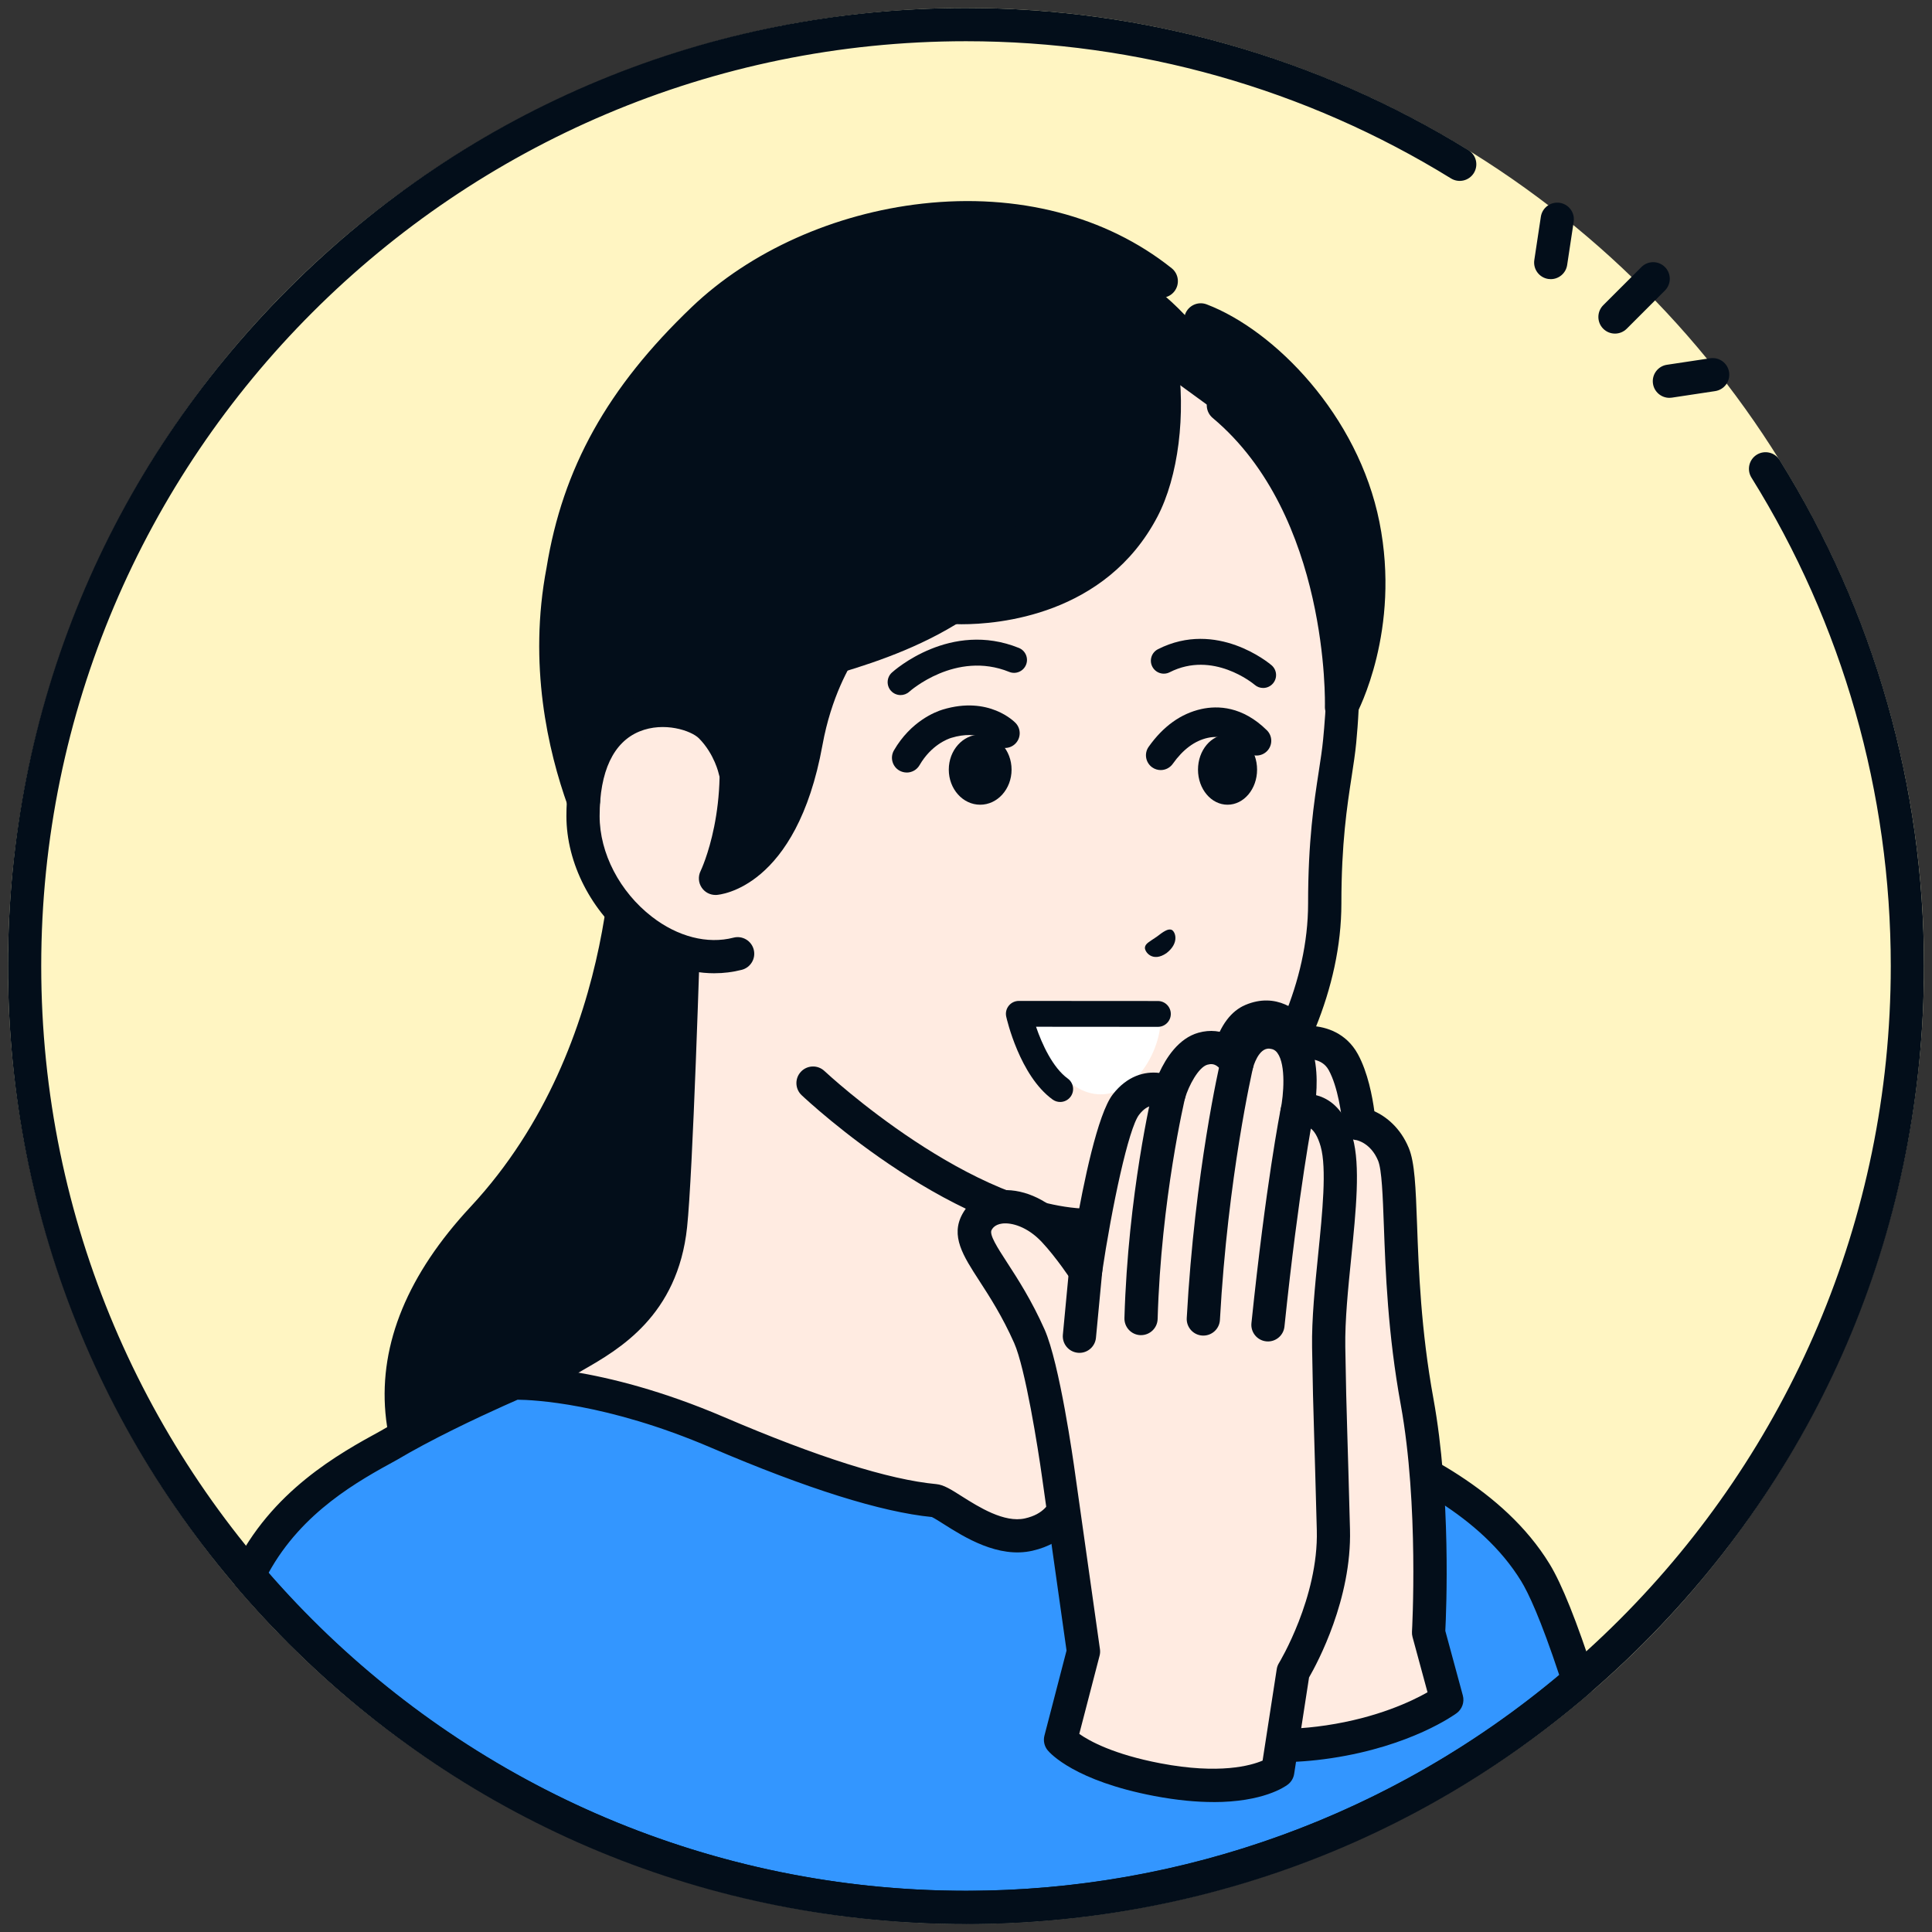
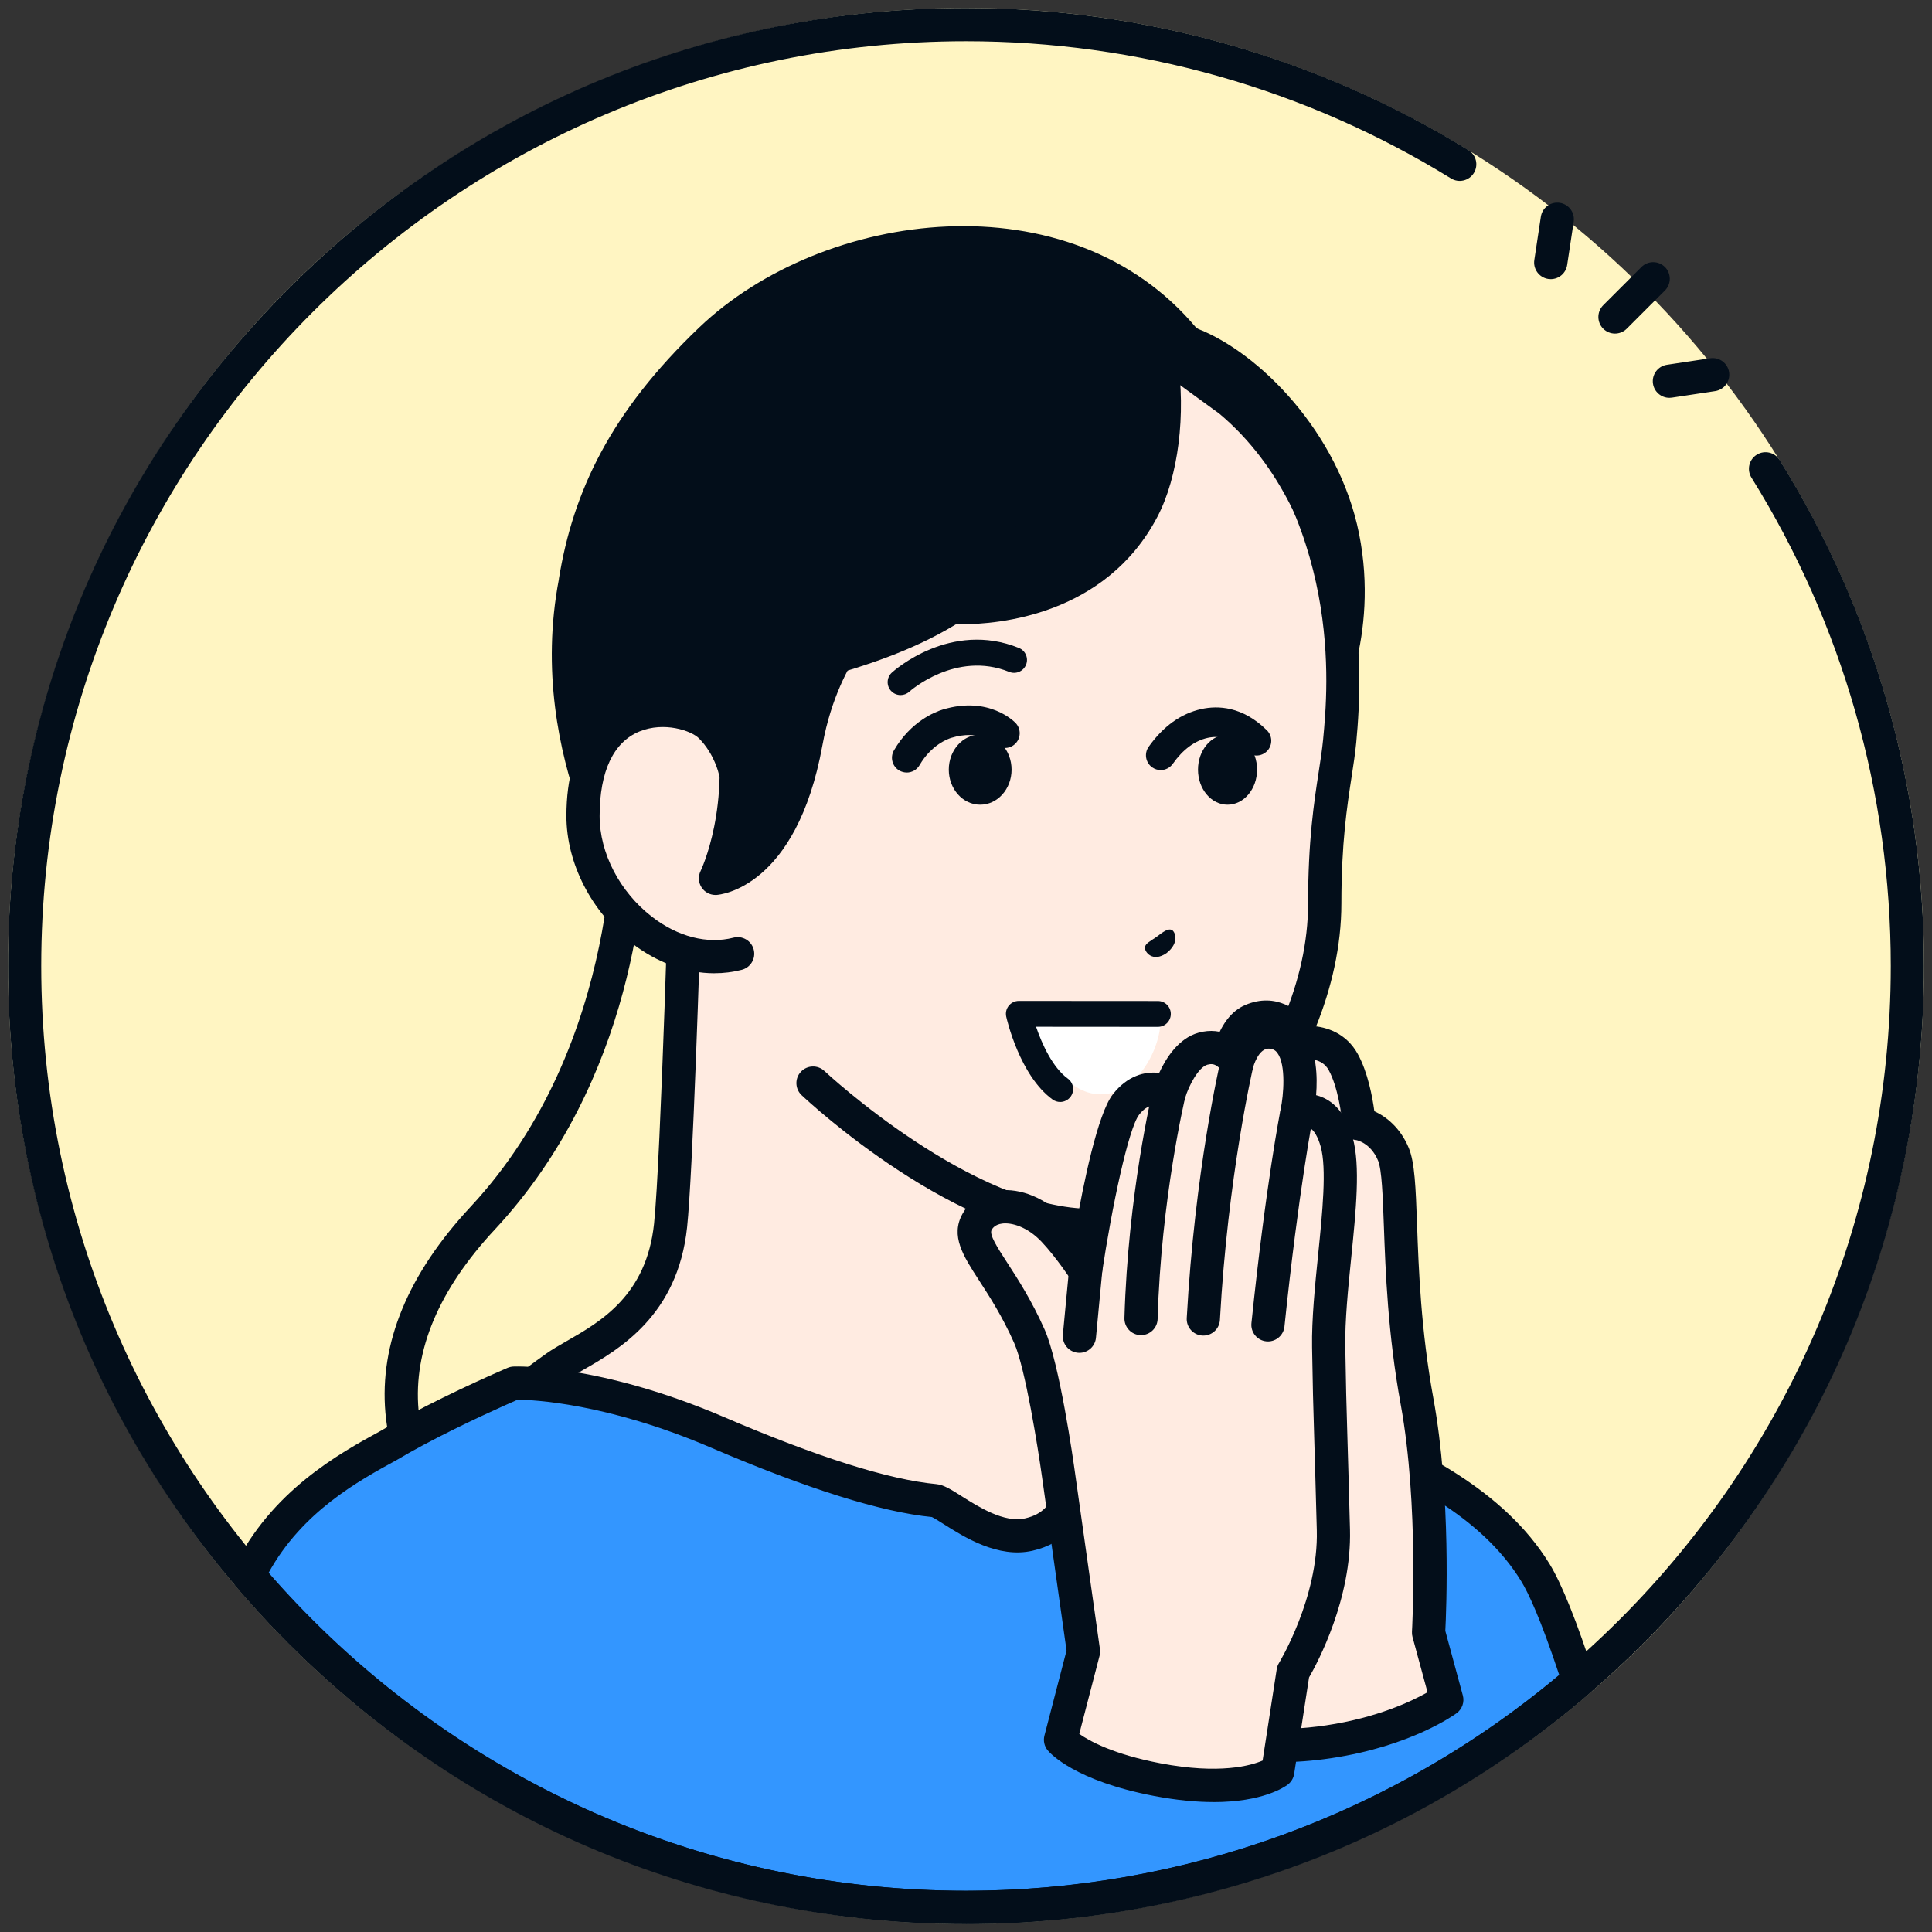
<svg xmlns="http://www.w3.org/2000/svg" width="121" height="121" viewBox="0 0 121 121" fill="none">
  <rect x="0" y="0" width="121" height="121" fill="#333333" stroke="none" />
  <circle cx="60.5" cy="60.5" r="60" fill="#FFF5C2" />
  <g clip-path="url(#clip0_3103_5077)">
-     <path d="M29.975 76.822C20.13 87.394 26.992 95.936 30.265 98.402C34.561 101.639 49.101 100.826 49.101 100.826L50.311 51.04H39.161C39.161 51.04 39.997 66.059 29.975 76.822Z" fill="#030E1A" />
    <path d="M45.427 101.431C40.672 101.431 32.997 101.043 29.893 98.705C27.493 96.897 24.546 93.135 24.139 88.487C23.757 84.134 25.55 79.793 29.468 75.585C39.057 65.287 38.385 50.715 38.377 50.567C38.362 50.282 38.464 50.002 38.661 49.795C38.858 49.587 39.13 49.47 39.417 49.47H50.567C51.141 49.47 51.607 49.936 51.607 50.51C51.607 51.084 51.141 51.55 50.567 51.55H40.478C40.469 55.285 39.737 67.61 30.992 77.002C27.492 80.76 25.884 84.563 26.213 88.303C26.561 92.271 29.089 95.49 31.147 97.041C34.419 99.507 45.36 99.478 49.299 99.258C49.874 99.224 50.363 99.665 50.396 100.239C50.428 100.814 49.989 101.303 49.414 101.337C49.221 101.347 47.641 101.431 45.429 101.431H45.427Z" fill="#030E1A" />
    <path d="M75.6 86.996C70.634 84.936 67.655 82.552 67.225 81.267C66.796 79.982 67.379 71.427 67.379 71.427L55.927 63.392L42.999 52.498C42.999 52.498 42.434 72.598 41.996 76.749C41.355 82.833 36.717 84.271 34.81 85.625C28.056 90.421 25.615 94.347 25.615 94.347L58.845 113.167H76.249L85.498 93.47C85.498 93.47 83.374 90.223 75.6 86.996Z" fill="#FFEBE1" />
    <path d="M76.249 114.209C76.1 114.209 75.95 114.177 75.807 114.11C75.287 113.866 75.063 113.245 75.308 112.725L84.279 93.619C83.428 92.681 80.888 90.317 75.201 87.956C70.455 85.986 66.854 83.431 66.24 81.597C65.817 80.335 66.139 74.477 66.303 71.943L55.33 64.244C55.304 64.226 55.281 64.208 55.258 64.188L43.977 54.684C43.818 60.01 43.388 73.485 43.032 76.86C42.447 82.402 38.756 84.518 36.551 85.783C36.099 86.043 35.707 86.267 35.412 86.476C30.792 89.757 28.234 92.63 27.143 94.017L59.359 112.264C59.86 112.547 60.036 113.182 59.752 113.683C59.469 114.183 58.833 114.359 58.333 114.075L25.102 95.254C24.856 95.115 24.677 94.88 24.606 94.607C24.536 94.332 24.581 94.041 24.731 93.799C24.835 93.633 27.361 89.641 34.207 84.779C34.584 84.512 35.036 84.252 35.516 83.978C37.614 82.774 40.489 81.127 40.962 76.642C41.392 72.577 41.954 52.673 41.96 52.471C41.971 52.072 42.21 51.714 42.575 51.552C42.94 51.388 43.365 51.448 43.671 51.705L56.564 62.568L67.978 70.577C68.276 70.786 68.443 71.136 68.419 71.5C68.148 75.466 67.993 80.203 68.214 80.941C68.441 81.617 70.717 83.843 75.999 86.036C83.978 89.346 86.276 92.758 86.369 92.901C86.566 93.203 86.593 93.586 86.44 93.912L77.191 113.609C77.014 113.986 76.64 114.207 76.249 114.207V114.209Z" fill="#030E1A" />
    <path d="M60.27 16.116C45.36 16.309 43.102 32.83 43.041 39.805C43 44.504 43 48.938 43 48.938V55.887L50.92 67.834C50.92 67.834 60.455 76.832 68.485 76.751C73.216 76.702 82.967 67.112 82.967 56.586C82.967 51.206 83.683 48.685 83.901 46.418C84.343 41.741 84.681 31.921 76.533 23.362C72.673 19.308 65.592 16.049 60.27 16.116Z" fill="#FFEBE1" />
    <path d="M64.25 63.851H72.688C72.688 65.726 71.188 68.538 68.938 68.538C66.688 68.538 65.188 65.726 64.25 63.851Z" fill="white" />
    <path d="M68.375 77.791C60.051 77.791 50.605 68.967 50.205 68.59C49.787 68.196 49.768 67.538 50.163 67.12C50.557 66.702 51.215 66.683 51.634 67.076C51.726 67.164 60.97 75.778 68.474 75.709C72.676 75.667 81.925 66.393 81.925 56.585C81.925 52.655 82.296 50.249 82.594 48.314C82.708 47.573 82.807 46.933 82.866 46.317C83.18 42.99 84.139 32.857 75.78 24.079C72.024 20.134 65.224 17.099 60.285 17.156C54.251 17.235 49.789 20.167 47.025 25.87C44.434 31.217 44.105 37.403 44.084 39.814C44.043 44.455 44.043 48.893 44.043 48.938V55.887C44.043 56.462 43.577 56.927 43.003 56.927C42.429 56.927 41.963 56.462 41.963 55.887V48.938C41.963 48.893 41.963 44.446 42.004 39.796C42.04 35.707 43.089 15.297 60.26 15.076C65.789 15.004 73.112 18.258 77.289 22.643C80.957 26.495 83.37 31.033 84.459 36.127C85.368 40.379 85.168 44.093 84.94 46.515C84.875 47.192 84.767 47.891 84.653 48.632C84.366 50.495 84.01 52.816 84.01 56.586C84.01 67.233 74.196 77.734 68.498 77.791C68.459 77.791 68.419 77.791 68.38 77.791H68.375Z" fill="#030E1A" />
    <path d="M34.999 36.272C35.885 30.788 38.234 25.823 43.785 20.516C51.554 13.089 67.034 11.045 74.948 20.566C78.822 22.041 83.848 27.059 85.119 33.43C86.412 39.909 83.764 44.804 83.764 44.804C83.764 44.804 84.164 32.44 76.365 25.908L72.458 23.065C73.776 28.014 71.601 33.366 68.726 35.758C65.601 38.826 59.706 38.455 59.706 38.455C59.706 38.455 57.815 39.923 52.122 41.657C51.519 42.721 50.684 44.535 50.234 47.01C48.733 55.287 44.558 55.539 44.558 55.539C44.558 55.539 46.256 50.663 45.589 48.141C45.311 47.093 44.828 46.612 44.262 46.04C42.763 44.522 36.806 43.788 36.3 50.67C35.019 47.108 33.911 41.976 35.004 36.271L34.999 36.272Z" fill="#030E1A" />
    <path d="M44.514 45.511C42.948 43.926 36.512 43.191 36.512 51.105C36.512 56.145 41.568 60.927 46.197 59.73L46.036 48.269C46.036 48.269 45.743 46.754 44.514 45.51V45.511Z" fill="#FFEBE1" />
-     <path d="M84.019 45.316C83.928 45.316 83.837 45.304 83.746 45.28C83.281 45.154 82.962 44.724 82.978 44.242C82.981 44.123 83.26 32.298 75.951 26.177C75.511 25.809 75.452 25.152 75.822 24.712C76.192 24.271 76.847 24.212 77.287 24.582C81.937 28.476 83.816 34.235 84.567 38.529C84.749 36.953 84.752 35.105 84.354 33.104C83.209 27.366 78.614 22.448 74.833 21.007C74.296 20.802 74.026 20.201 74.23 19.665C74.435 19.128 75.036 18.858 75.572 19.062C79.822 20.681 85.06 26.009 86.393 32.696C87.744 39.465 85.046 44.556 84.932 44.769C84.747 45.112 84.391 45.315 84.017 45.315L84.019 45.316Z" fill="#030E1A" />
-     <path d="M36.547 51.174C36.12 51.174 35.72 50.91 35.567 50.486C34.319 47.013 33.074 41.607 34.229 35.562C35.241 29.313 38.045 24.277 43.32 19.235C46.984 15.732 52.254 13.369 57.775 12.752C63.733 12.086 69.274 13.523 73.378 16.796C73.828 17.153 73.901 17.809 73.543 18.258C73.186 18.707 72.531 18.781 72.081 18.423C64.081 12.044 51.262 14.523 44.759 20.739C39.829 25.452 37.214 30.131 36.281 35.91C36.279 35.92 36.278 35.929 36.275 35.94C35.205 41.527 36.364 46.551 37.525 49.783C37.719 50.324 37.438 50.919 36.898 51.114C36.783 51.156 36.664 51.176 36.547 51.176V51.174Z" fill="#030E1A" />
    <path d="M52.395 42.163C51.947 42.163 51.534 41.872 51.399 41.421C51.233 40.871 51.546 40.291 52.097 40.125C54.322 39.459 57.195 38.472 59.676 36.745C62.359 34.879 64.953 32.461 65.754 27.46C65.844 26.892 66.379 26.506 66.946 26.598C67.514 26.689 67.9 27.223 67.809 27.79C66.881 33.573 63.778 36.425 60.865 38.453C58.141 40.348 55.067 41.407 52.694 42.118C52.595 42.148 52.494 42.162 52.395 42.162V42.163Z" fill="#030E1A" />
    <path d="M60.251 39.097C59.843 39.097 59.586 39.079 59.529 39.075C58.956 39.029 58.528 38.529 58.572 37.956C58.617 37.384 59.117 36.956 59.69 36.999C60.002 37.022 67.443 37.498 70.643 31.399C71.494 29.779 72.277 26.527 71.683 22.695C71.594 22.126 71.984 21.594 72.552 21.507C73.12 21.419 73.652 21.808 73.739 22.376C74.292 25.942 73.799 29.863 72.486 32.367C69.233 38.562 62.481 39.096 60.249 39.096L60.251 39.097Z" fill="#030E1A" />
    <path d="M44.74 60.954C45.322 60.954 45.898 60.883 46.458 60.739C47.014 60.595 47.349 60.028 47.205 59.472C47.061 58.916 46.494 58.581 45.938 58.725C44.309 59.146 42.447 58.669 40.83 57.416C38.809 55.852 37.554 53.433 37.554 51.107C37.554 48.313 38.416 46.482 40.047 45.812C41.589 45.179 43.293 45.757 43.776 46.243C44.752 47.232 45.016 48.463 45.019 48.475C45.134 49.036 45.681 49.401 46.242 49.288C46.802 49.176 47.169 48.635 47.059 48.072C47.044 47.997 46.69 46.231 45.256 44.781C44.121 43.633 41.505 42.964 39.256 43.887C37.844 44.467 35.474 46.177 35.474 51.107C35.474 54.063 37.038 57.111 39.557 59.062C41.159 60.301 42.979 60.955 44.742 60.955L44.74 60.954Z" fill="#030E1A" />
    <path d="M44.81 56.051C44.463 56.051 44.135 55.877 43.943 55.585C43.738 55.276 43.714 54.879 43.88 54.547C43.898 54.509 45.847 50.447 44.723 44.692C44.613 44.129 44.98 43.582 45.545 43.472C46.108 43.362 46.655 43.73 46.765 44.294C47.464 47.873 47.108 50.85 46.633 52.831C47.643 51.812 48.811 49.894 49.463 46.296C50.084 42.875 51.423 40.615 51.968 39.803C52.288 39.327 52.936 39.201 53.412 39.521C53.889 39.841 54.015 40.489 53.695 40.965C53.222 41.669 52.06 43.633 51.51 46.667C49.881 55.644 45.076 56.038 44.871 56.05C44.85 56.05 44.829 56.051 44.808 56.051H44.81Z" fill="#030E1A" />
    <path d="M60.497 119.46C75.15 119.46 88.554 114.113 98.867 105.264C97.862 102.162 96.922 99.735 96.165 98.495C92.866 93.099 86.013 90.833 83.273 89.428C80.533 88.024 78.114 87.192 78.114 87.192C78.114 87.192 73.957 90.335 67.586 93.23C66.857 93.561 66.901 95.541 64.434 96.108C61.968 96.673 59.263 94.051 58.543 93.984C56.688 93.812 52.855 93.099 44.942 89.71C37.279 86.427 32.199 86.626 32.199 86.626C32.199 86.626 29.019 87.985 26.054 89.569C25.469 89.882 24.895 90.202 24.354 90.523C21.593 92.032 17.715 94.234 15.568 98.672C26.383 111.39 42.497 119.46 60.5 119.46H60.497Z" fill="#3396FF" />
    <path d="M60.497 120.5C42.871 120.5 26.205 112.789 14.773 99.345C14.505 99.031 14.45 98.59 14.629 98.218C16.972 93.376 21.262 91.025 23.835 89.619C24.352 89.312 24.929 88.989 25.55 88.657C25.553 88.655 25.558 88.652 25.561 88.651C28.532 87.062 31.656 85.725 31.789 85.669C31.906 85.62 32.029 85.591 32.157 85.586C32.373 85.577 37.56 85.415 45.351 88.753C51.206 91.261 55.676 92.673 58.638 92.949C59.102 92.993 59.547 93.274 60.22 93.701C61.286 94.375 62.897 95.394 64.2 95.095C65.374 94.826 65.71 94.192 66.068 93.52C66.312 93.062 66.587 92.543 67.155 92.285C73.333 89.477 77.445 86.394 77.486 86.363C77.762 86.154 78.124 86.097 78.452 86.21C78.554 86.245 80.974 87.083 83.748 88.505C84.199 88.737 84.779 88.996 85.451 89.3C88.706 90.765 94.156 93.22 97.052 97.955C97.814 99.201 98.757 101.553 99.856 104.947C99.985 105.346 99.862 105.784 99.543 106.057C88.685 115.374 74.818 120.505 60.495 120.505L60.497 120.5ZM16.811 98.523C27.831 111.176 43.714 118.419 60.497 118.419C74.091 118.419 87.259 113.632 97.66 104.923C96.478 101.356 95.716 99.756 95.277 99.037C92.716 94.849 87.83 92.65 84.596 91.194C83.897 90.88 83.294 90.608 82.797 90.354C80.882 89.372 79.112 88.672 78.276 88.358C77.02 89.252 73.318 91.757 68.106 94.135C68.052 94.216 67.969 94.372 67.905 94.493C67.479 95.295 66.765 96.639 64.664 97.121C62.515 97.614 60.381 96.263 59.107 95.456C58.839 95.286 58.51 95.079 58.364 95.011C55.187 94.698 50.534 93.236 44.53 90.665C37.996 87.865 33.368 87.671 32.417 87.663C31.694 87.979 29.023 89.159 26.542 90.486C26.539 90.486 26.536 90.489 26.533 90.49C25.932 90.812 25.376 91.125 24.881 91.418C24.871 91.424 24.86 91.43 24.85 91.436C22.466 92.739 18.922 94.674 16.812 98.523H16.811Z" fill="#030E1A" />
    <path d="M71.705 59.344C71.728 59.089 72.004 58.974 72.443 58.669C72.869 58.34 73.145 58.154 73.366 58.23C73.595 58.31 73.906 59.033 73.058 59.693C72.179 60.3 71.683 59.607 71.705 59.344Z" fill="#030E1A" />
    <path d="M56.403 43.532C56.184 43.532 55.964 43.444 55.803 43.268C55.503 42.937 55.527 42.425 55.857 42.124C56.006 41.989 59.533 38.848 63.814 40.581C64.228 40.749 64.428 41.221 64.26 41.634C64.092 42.049 63.62 42.249 63.207 42.081C59.86 40.725 56.976 43.296 56.947 43.322C56.792 43.463 56.597 43.532 56.403 43.532Z" fill="#030E1A" />
-     <path d="M79.11 43.087C78.924 43.087 78.737 43.024 78.586 42.894C78.482 42.806 75.963 40.728 73.255 42.103C72.857 42.306 72.37 42.147 72.167 41.748C71.964 41.35 72.123 40.863 72.522 40.66C76.204 38.791 79.498 41.544 79.636 41.663C79.976 41.953 80.016 42.464 79.726 42.803C79.566 42.991 79.339 43.087 79.11 43.087Z" fill="#030E1A" />
    <path d="M66.397 69.016C66.232 69.016 66.067 68.966 65.922 68.861C63.862 67.367 63.052 63.821 63.019 63.671C62.966 63.431 63.023 63.18 63.178 62.989C63.331 62.798 63.564 62.687 63.809 62.687L72.519 62.693C72.965 62.693 73.327 63.055 73.327 63.503C73.327 63.949 72.965 64.311 72.519 64.311L64.887 64.305C65.257 65.389 65.93 66.865 66.874 67.55C67.236 67.813 67.317 68.318 67.054 68.68C66.896 68.898 66.648 69.016 66.399 69.016H66.397Z" fill="#030E1A" />
    <path d="M56.788 48.382C56.63 48.382 56.471 48.342 56.323 48.258C55.882 48.001 55.731 47.435 55.988 46.994C57.051 45.165 58.59 44.578 59.036 44.442C61.944 43.556 63.545 45.216 63.612 45.286C63.962 45.659 63.944 46.244 63.572 46.594C63.204 46.941 62.625 46.926 62.275 46.564C62.218 46.508 61.324 45.679 59.576 46.212C59.374 46.274 58.331 46.645 57.589 47.924C57.417 48.22 57.106 48.384 56.788 48.384V48.382Z" fill="#030E1A" />
    <path d="M72.694 48.229C72.51 48.229 72.323 48.173 72.161 48.059C71.745 47.763 71.645 47.186 71.941 46.77C72.852 45.485 73.963 44.69 75.24 44.407C76.268 44.18 77.813 44.227 79.343 45.736C79.707 46.095 79.711 46.679 79.352 47.043C78.993 47.407 78.408 47.411 78.045 47.052C77.292 46.308 76.483 46.026 75.64 46.212C74.824 46.392 74.088 46.939 73.45 47.838C73.27 48.092 72.984 48.229 72.694 48.229Z" fill="#030E1A" />
    <path d="M61.388 50.399C62.474 50.399 63.354 49.415 63.354 48.202C63.354 46.988 62.474 46.005 61.388 46.005C60.302 46.005 59.422 46.988 59.422 48.202C59.422 49.415 60.302 50.399 61.388 50.399Z" fill="#030E1A" />
-     <path d="M76.88 50.399C77.902 50.399 78.73 49.415 78.73 48.202C78.73 46.988 77.902 46.005 76.88 46.005C75.858 46.005 75.03 46.988 75.03 48.202C75.03 49.415 75.858 50.399 76.88 50.399Z" fill="#030E1A" />
+     <path d="M76.88 50.399C77.902 50.399 78.73 49.415 78.73 48.202C78.73 46.988 77.902 46.005 76.88 46.005C75.858 46.005 75.03 46.988 75.03 48.202C75.03 49.415 75.858 50.399 76.88 50.399" fill="#030E1A" />
    <path d="M75.816 108.666C75.816 108.666 78.395 109.805 83.213 109.085C88.031 108.365 90.61 106.458 90.61 106.458L89.47 102.252C89.47 102.252 89.934 94.271 88.75 87.785C87.344 80.088 87.979 74.003 87.268 72.29C86.555 70.575 85.113 70.375 85.113 70.375C85.113 70.375 84.947 68.007 84.128 66.516C83.309 65.025 81.558 65.321 81.558 65.321C81.558 65.321 80.416 63.049 78.404 63.899C77.713 64.191 77.283 65.005 77.015 65.886C77.478 66.19 75.816 108.668 75.816 108.668V108.666Z" fill="#FFEBE1" />
    <path d="M80.144 110.363C77.129 110.363 75.485 109.656 75.395 109.617C75.004 109.444 74.759 109.051 74.776 108.625C75.403 92.611 76.244 68.304 76.025 66.205C75.96 66.008 75.956 65.79 76.019 65.581C76.436 64.206 77.102 63.318 77.998 62.939C79.91 62.132 81.365 63.233 82.116 64.254C83.07 64.298 84.319 64.703 85.039 66.014C85.67 67.162 85.956 68.707 86.075 69.595C86.817 69.933 87.705 70.629 88.228 71.89C88.608 72.804 88.664 74.352 88.75 76.695C88.85 79.481 88.989 83.299 89.775 87.598C90.885 93.684 90.582 100.91 90.519 102.14L91.616 106.185C91.728 106.598 91.575 107.038 91.231 107.294C91.117 107.378 88.385 109.365 83.368 110.115C82.164 110.295 81.088 110.364 80.146 110.364L80.144 110.363ZM76.886 107.916C77.879 108.17 79.98 108.517 83.06 108.057C86.264 107.579 88.43 106.541 89.405 105.986L88.466 102.525C88.436 102.417 88.425 102.304 88.431 102.193C88.436 102.115 88.874 94.258 87.728 87.974C86.916 83.527 86.775 79.623 86.671 76.773C86.602 74.887 86.543 73.258 86.309 72.691C85.848 71.582 84.987 71.412 84.95 71.405C84.444 71.357 84.112 70.957 84.076 70.45C84.034 69.854 83.795 68.071 83.216 67.019C82.779 66.223 81.826 66.335 81.719 66.35C81.27 66.427 80.832 66.199 80.628 65.79C80.509 65.563 79.85 64.419 78.808 64.86C78.557 64.966 78.293 65.372 78.084 65.964C78.184 66.827 78.154 68.627 78.063 72.724C77.983 76.289 77.836 81.237 77.628 87.427C77.331 96.306 76.988 105.257 76.886 107.919V107.916ZM76.441 66.755H76.442C76.442 66.755 76.442 66.755 76.441 66.755ZM76.271 66.615C76.319 66.663 76.375 66.711 76.441 66.755C76.378 66.714 76.322 66.666 76.271 66.615Z" fill="#030E1A" />
    <path d="M83.215 84.372C83.148 80.192 84.457 74.178 83.715 71.528C82.973 68.88 81.228 69.661 81.228 69.661C81.228 69.661 82.236 64.914 79.62 64.643C77.962 64.472 77.463 66.629 77.463 66.629C77.463 66.629 77.235 66.187 76.772 65.883C76.426 65.658 75.951 65.507 75.341 65.677C73.91 66.076 73.217 68.489 73.217 68.489C73.217 68.489 71.791 67.527 70.517 69.177C69.302 70.749 67.98 79.626 67.98 79.626C67.98 79.626 66.973 78.096 65.996 77.06C64.317 75.282 61.986 75.093 61.194 76.524C60.401 77.954 62.598 79.463 64.471 83.685C65.378 85.73 66.295 92.367 66.295 92.367L67.859 103.43L66.423 108.958C66.423 108.958 67.751 110.554 72.49 111.457C77.983 112.503 80.025 110.932 80.025 110.932L80.99 104.695C80.99 104.695 83.632 100.405 83.512 95.816C83.324 88.616 83.284 88.547 83.218 84.369L83.215 84.372Z" fill="#FFEBE1" />
    <path d="M75.99 112.861C74.958 112.861 73.733 112.755 72.293 112.482C67.331 111.537 65.781 109.819 65.62 109.626C65.405 109.369 65.329 109.024 65.413 108.699L66.797 103.373L65.263 92.516C65.011 90.707 64.212 85.676 63.516 84.11C62.772 82.434 61.974 81.204 61.334 80.215C60.316 78.646 59.514 77.407 60.28 76.023C60.733 75.206 61.523 74.689 62.505 74.564C63.935 74.383 65.522 75.051 66.749 76.348C66.95 76.561 67.152 76.793 67.346 77.027C67.853 74.125 68.743 69.77 69.692 68.543C70.593 67.377 71.693 67.087 72.598 67.197C73.02 66.277 73.806 65.026 75.061 64.678C75.789 64.475 76.5 64.55 77.129 64.89C77.666 64.128 78.509 63.486 79.726 63.611C80.538 63.695 81.214 64.08 81.686 64.728C82.474 65.809 82.519 67.445 82.427 68.59C82.58 68.627 82.74 68.682 82.899 68.757C83.754 69.156 84.366 69.995 84.718 71.25C85.209 73.002 84.926 75.805 84.626 78.772C84.43 80.706 84.229 82.705 84.255 84.358C84.294 86.852 84.324 87.85 84.382 89.839C84.421 91.159 84.474 92.902 84.549 95.795C84.662 100.137 82.513 104.144 81.985 105.058L81.052 111.098C81.011 111.362 80.87 111.601 80.658 111.764C80.472 111.906 79.11 112.864 75.99 112.864V112.861ZM67.592 108.591C68.229 109.04 69.734 109.874 72.684 110.436C76.387 111.141 78.348 110.576 79.076 110.265L79.961 104.538C79.982 104.401 80.03 104.269 80.104 104.151C80.128 104.112 82.58 100.056 82.471 95.845C82.395 92.955 82.343 91.215 82.304 89.896C82.244 87.898 82.215 86.894 82.175 84.387C82.146 82.613 82.355 80.551 82.556 78.559C82.824 75.915 83.099 73.181 82.714 71.808C82.544 71.203 82.296 70.78 82.033 70.644C81.865 70.559 81.692 70.601 81.641 70.616C81.286 70.796 80.89 70.743 80.573 70.505C80.251 70.261 80.128 69.839 80.212 69.444C80.382 68.63 80.556 66.704 80.004 65.948C79.881 65.779 79.738 65.7 79.514 65.677C78.807 65.605 78.479 66.857 78.476 66.869C78.372 67.29 78.018 67.607 77.588 67.658C77.156 67.709 76.739 67.491 76.54 67.106C76.513 67.058 76.384 66.872 76.204 66.755C76.026 66.639 75.852 66.617 75.62 66.681C75.06 66.838 74.445 68.001 74.218 68.779C74.122 69.107 73.892 69.382 73.569 69.49C73.249 69.597 72.917 69.558 72.645 69.359C72.394 69.214 71.902 69.089 71.34 69.816C70.683 70.665 69.639 75.55 69.009 79.782C68.946 80.209 68.626 80.551 68.204 80.645C67.783 80.738 67.347 80.56 67.111 80.201C67.102 80.186 66.142 78.733 65.24 77.779C64.331 76.815 63.34 76.557 62.769 76.63C62.294 76.691 62.151 76.949 62.103 77.033C61.943 77.325 62.47 78.141 63.083 79.085C63.728 80.079 64.612 81.443 65.422 83.267C66.361 85.385 67.231 91.535 67.326 92.229L68.889 103.289C68.909 103.424 68.901 103.564 68.866 103.696L67.594 108.594L67.592 108.591Z" fill="#030E1A" />
    <path d="M79.412 84.014C79.376 84.014 79.34 84.013 79.304 84.008C78.733 83.95 78.317 83.437 78.377 82.866C79.28 74.157 80.171 69.645 80.209 69.457C80.322 68.894 80.869 68.528 81.432 68.641C81.996 68.754 82.361 69.301 82.248 69.864C82.239 69.909 81.338 74.483 80.445 83.081C80.389 83.616 79.938 84.014 79.411 84.014H79.412Z" fill="#030E1A" />
    <path d="M75.365 83.647C75.345 83.647 75.326 83.647 75.306 83.646C74.732 83.614 74.293 83.123 74.325 82.55C74.831 73.365 76.384 66.672 76.45 66.393C76.581 65.834 77.14 65.486 77.701 65.617C78.26 65.748 78.607 66.308 78.476 66.868C78.461 66.935 76.899 73.673 76.403 82.665C76.373 83.219 75.913 83.647 75.365 83.647Z" fill="#030E1A" />
    <path d="M71.463 83.62C71.453 83.62 71.444 83.62 71.433 83.62C70.859 83.604 70.407 83.124 70.423 82.55C70.646 74.795 72.141 68.512 72.204 68.247C72.34 67.688 72.9 67.345 73.459 67.479C74.018 67.613 74.361 68.175 74.227 68.734C74.212 68.797 72.718 75.081 72.502 82.609C72.485 83.172 72.022 83.619 71.462 83.619L71.463 83.62Z" fill="#030E1A" />
    <path d="M67.604 84.728C67.571 84.728 67.538 84.726 67.505 84.723C66.932 84.669 66.513 84.161 66.567 83.589L66.967 79.368C67.021 78.796 67.529 78.377 68.102 78.431C68.674 78.485 69.093 78.993 69.039 79.565L68.639 83.785C68.588 84.324 68.136 84.728 67.606 84.728H67.604Z" fill="#030E1A" />
    <path d="M101.144 20.893C100.878 20.893 100.612 20.791 100.409 20.588C100.004 20.182 100.004 19.522 100.409 19.116L102.802 16.724C103.208 16.318 103.867 16.318 104.273 16.724C104.679 17.13 104.679 17.789 104.273 18.195L101.881 20.588C101.678 20.791 101.412 20.893 101.146 20.893H101.144Z" fill="#030E1A" />
    <path d="M104.553 24.916C104.046 24.916 103.603 24.546 103.525 24.031C103.439 23.462 103.83 22.932 104.398 22.846L107.108 22.438C107.676 22.352 108.206 22.743 108.292 23.311C108.378 23.879 107.987 24.409 107.419 24.495L104.709 24.904C104.656 24.911 104.604 24.916 104.553 24.916Z" fill="#030E1A" />
    <path d="M97.123 17.483C97.071 17.483 97.019 17.478 96.966 17.471C96.398 17.385 96.007 16.854 96.093 16.286L96.502 13.577C96.588 13.008 97.115 12.618 97.686 12.703C98.254 12.789 98.645 13.32 98.559 13.888L98.15 16.597C98.072 17.113 97.629 17.483 97.123 17.483Z" fill="#030E1A" />
    <path d="M60.5 120.5C44.473 120.5 29.407 114.258 18.073 102.927C6.742 91.593 0.5 76.527 0.5 60.5C0.5 44.473 6.742 29.407 18.073 18.073C29.407 6.742 44.473 0.5 60.5 0.5C71.647 0.5 82.528 3.579 91.968 9.403C92.456 9.705 92.608 10.345 92.307 10.835C92.005 11.324 91.365 11.476 90.875 11.175C81.764 5.553 71.262 2.582 60.502 2.582C28.564 2.582 2.582 28.564 2.582 60.5C2.582 92.436 28.564 118.418 60.5 118.418C92.436 118.418 118.418 92.436 118.418 60.5C118.418 49.651 115.401 39.075 109.693 29.913C109.389 29.425 109.538 28.783 110.025 28.479C110.512 28.176 111.153 28.325 111.459 28.811C117.372 38.304 120.498 49.26 120.498 60.498C120.498 76.525 114.257 91.592 102.925 102.925C91.593 114.257 76.525 120.498 60.498 120.498L60.5 120.5Z" fill="#030E1A" />
  </g>
  <defs>
    <clipPath id="clip0_3103_5077">
      <rect width="120" height="120" fill="white" transform="translate(0.5 0.5)" />
    </clipPath>
  </defs>
</svg>